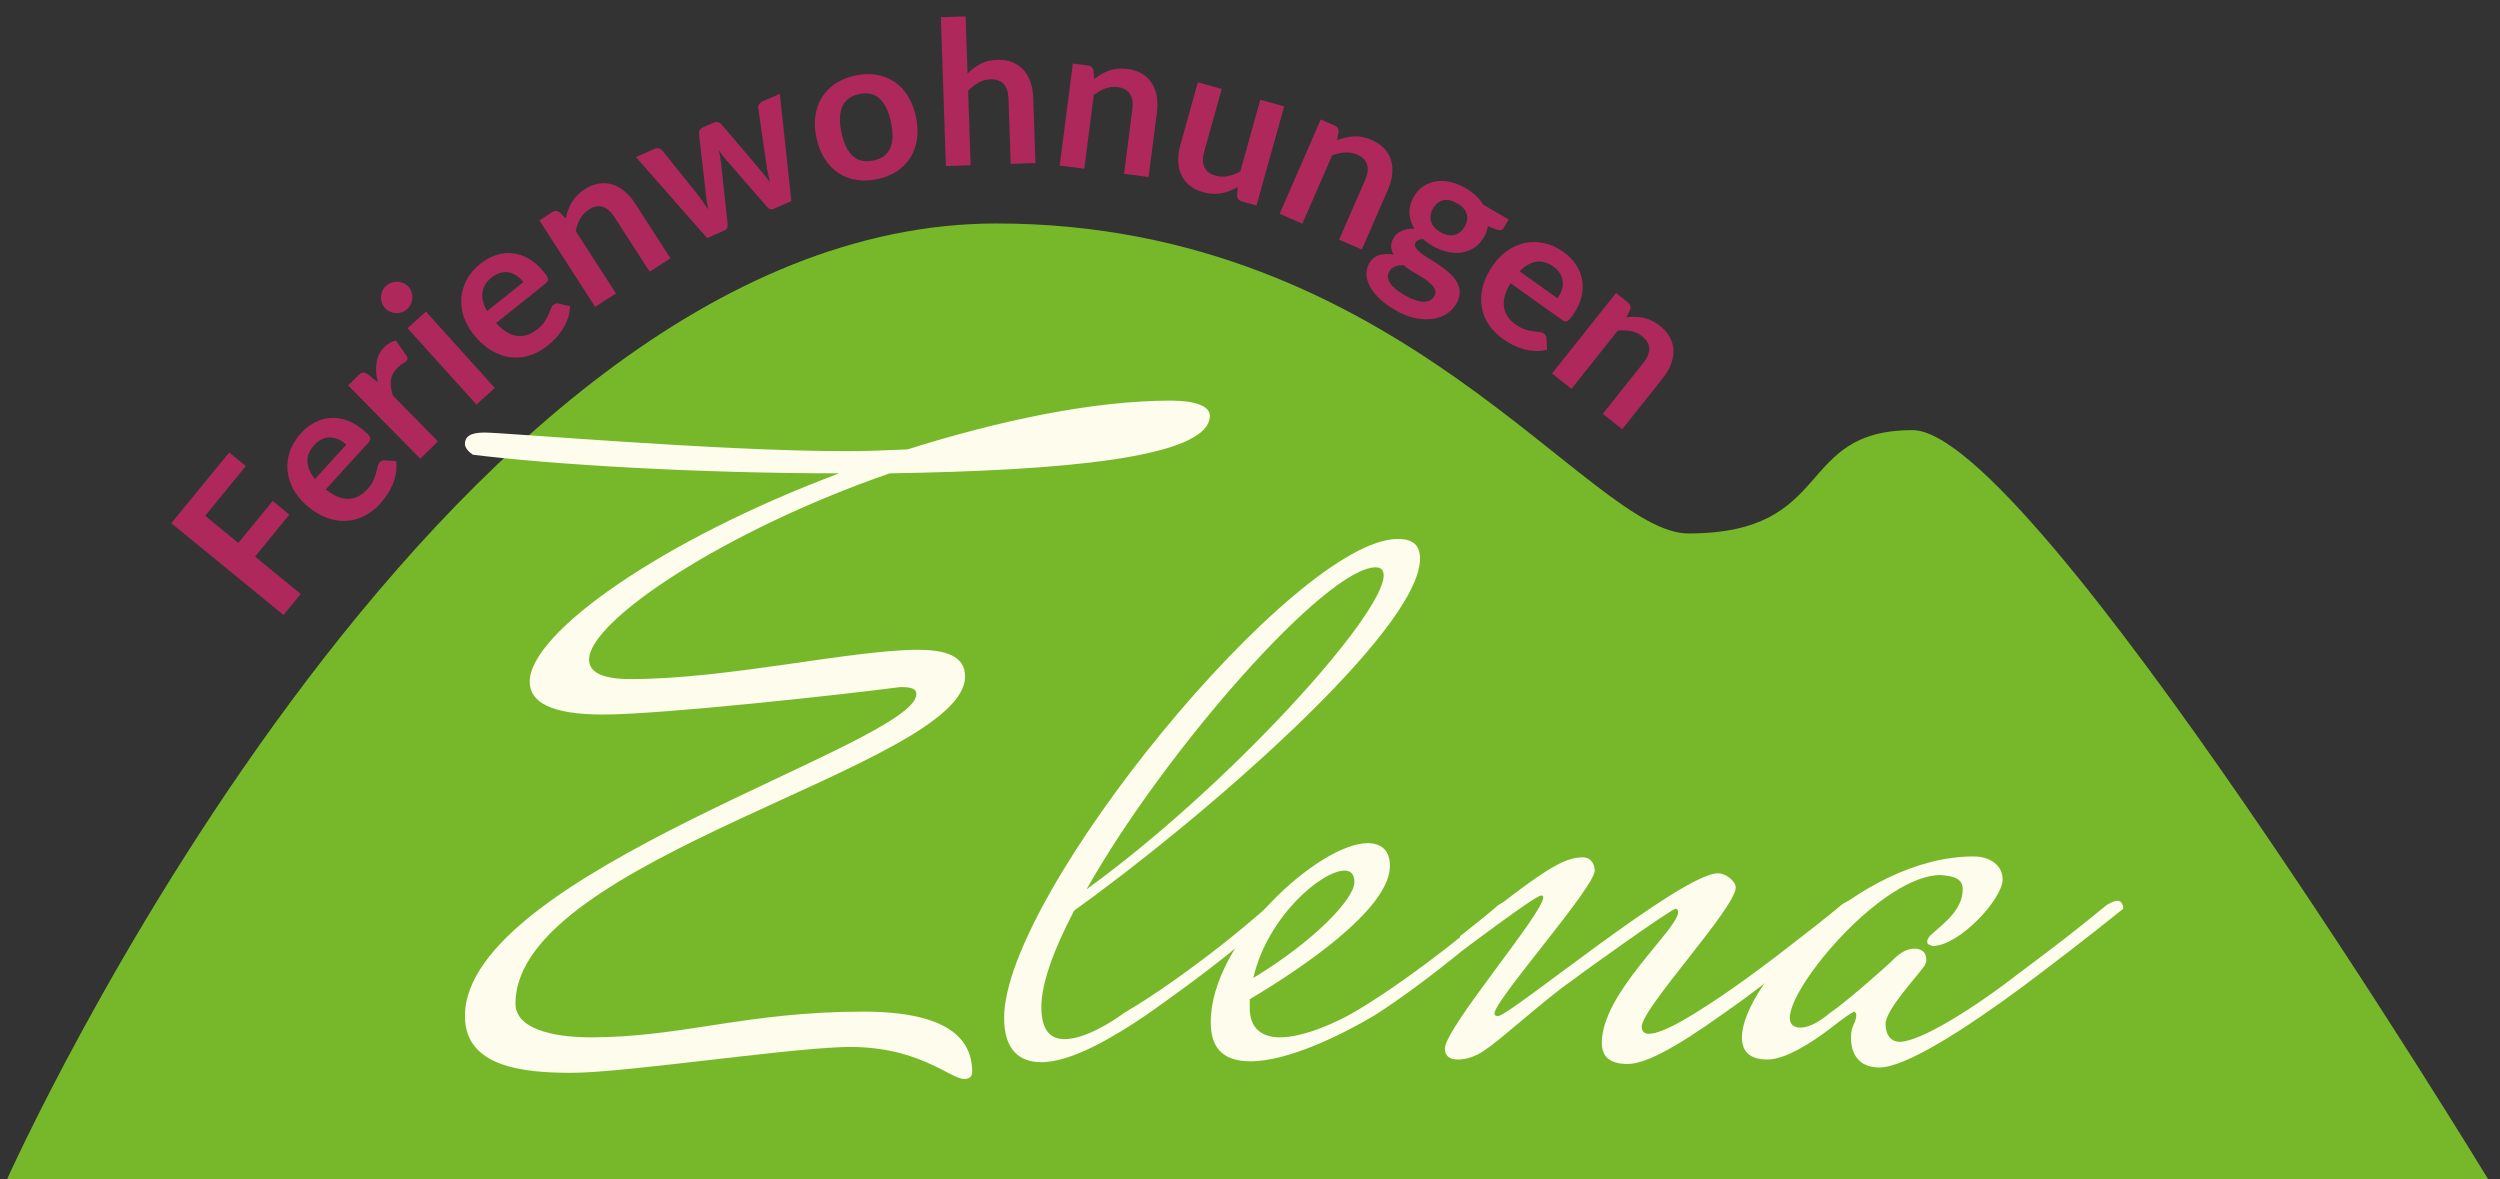
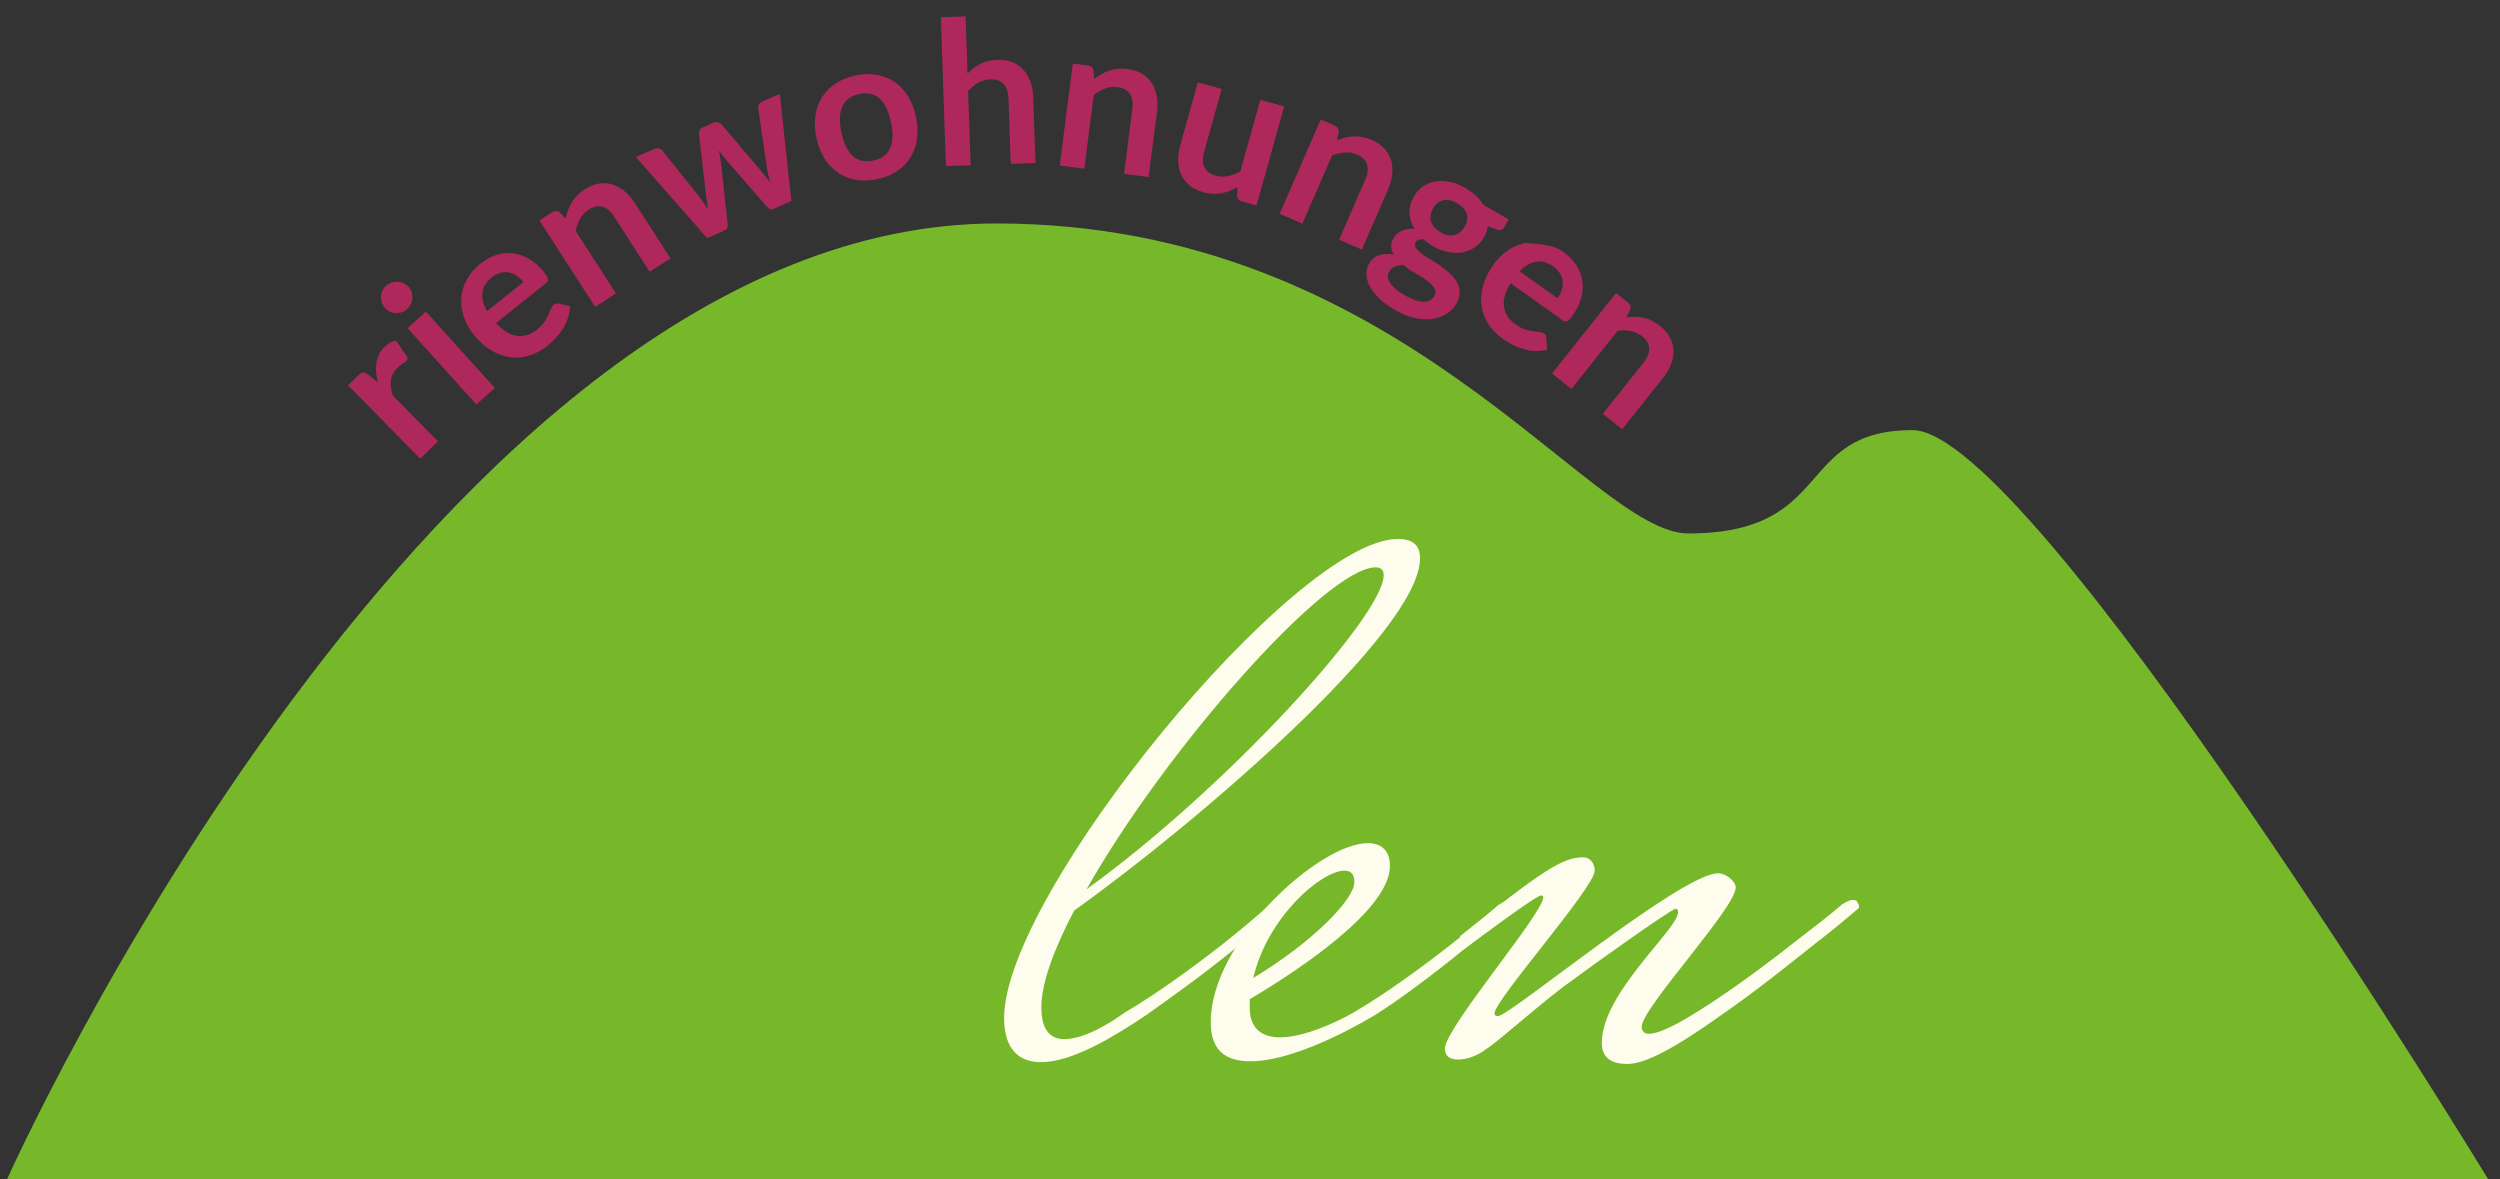
<svg xmlns="http://www.w3.org/2000/svg" version="1.1" baseProfile="tiny" id="Logo_Belchen_1_" x="0px" y="0px" width="1060px" height="500px" viewBox="0 0 1060 500" xml:space="preserve">
  <rect x="0" y="0" width="1060" height="500" fill="#333333" stroke="none" />
  <g>
-     <path fill="#AF285C" d="M97.181,191.847l7.041,5.757l-17.246,21.089l14.082,11.515l14.555-17.799l7.073,5.785l-14.555,17.799   l19.378,15.846l-7.291,8.916l-47.574-38.903L97.181,191.847z" />
-     <path fill="#AF285C" d="M127.567,183.747c1.85-2.032,3.876-3.607,6.08-4.724c2.204-1.117,4.492-1.726,6.864-1.828   c2.372-0.102,4.779,0.326,7.221,1.284c2.442,0.958,4.826,2.495,7.152,4.612c0.587,0.534,1.05,1.004,1.39,1.409   c0.34,0.406,0.558,0.776,0.654,1.112c0.096,0.337,0.086,0.663-0.029,0.979c-0.116,0.317-0.335,0.653-0.66,1.009l-18.134,19.929   c3.521,2.783,6.762,4.104,9.724,3.964c2.962-0.139,5.606-1.487,7.933-4.044c1.144-1.257,1.984-2.475,2.52-3.654   c0.536-1.179,0.936-2.27,1.199-3.276c0.264-1.005,0.482-1.897,0.656-2.678c0.174-0.78,0.479-1.412,0.918-1.894   c0.286-0.314,0.596-0.529,0.932-0.646c0.335-0.116,0.695-0.152,1.078-0.111l4.888,0.311c0.224,1.775,0.191,3.506-0.101,5.194   c-0.291,1.688-0.762,3.3-1.411,4.835c-0.65,1.535-1.439,2.981-2.368,4.339c-0.93,1.358-1.908,2.602-2.938,3.734   c-2.041,2.243-4.31,3.989-6.808,5.24c-2.499,1.251-5.124,1.927-7.877,2.026c-2.753,0.101-5.575-0.418-8.467-1.556   c-2.891-1.137-5.752-2.993-8.581-5.567c-2.2-2.002-3.946-4.241-5.236-6.718c-1.29-2.476-2.048-5.033-2.272-7.67   c-0.225-2.637,0.116-5.295,1.022-7.976C123.825,188.702,125.374,186.157,127.567,183.747z M133.274,188.652   c-2.059,2.263-3.031,4.616-2.916,7.057c0.115,2.442,1.184,4.909,3.207,7.4l13.271-14.585c-1.006-0.916-2.078-1.641-3.216-2.18   c-1.139-0.538-2.3-0.829-3.486-0.873c-1.185-0.044-2.363,0.187-3.532,0.693C135.432,186.67,134.323,187.5,133.274,188.652z" />
    <path fill="#AF285C" d="M178.196,194.493l-30.585-31.079l4.392-4.323c0.767-0.755,1.442-1.14,2.023-1.156   c0.582-0.015,1.26,0.271,2.037,0.858l4.151,3.309c-0.777-3.011-0.965-5.808-0.564-8.39c0.401-2.581,1.531-4.786,3.389-6.614   c1.535-1.51,3.155-2.409,4.86-2.696l4.545,6.558c0.297,0.423,0.419,0.81,0.367,1.16c-0.053,0.35-0.251,0.694-0.595,1.032   c-0.303,0.298-0.786,0.635-1.45,1.01c-0.665,0.376-1.431,0.991-2.299,1.845c-1.556,1.53-2.466,3.271-2.732,5.222   c-0.266,1.952,0.032,4.133,0.895,6.544l19.049,19.356L178.196,194.493z" />
    <path fill="#AF285C" d="M173.24,121.638c0.607,0.673,1.04,1.428,1.298,2.263c0.258,0.836,0.36,1.679,0.307,2.528   c-0.054,0.85-0.267,1.682-0.639,2.495c-0.373,0.814-0.906,1.533-1.6,2.16c-0.673,0.608-1.428,1.051-2.265,1.329   c-0.836,0.278-1.675,0.396-2.516,0.353s-1.658-0.24-2.452-0.592c-0.794-0.351-1.495-0.864-2.103-1.537   c-0.626-0.694-1.083-1.464-1.371-2.312c-0.288-0.847-0.41-1.691-0.367-2.531s0.246-1.662,0.608-2.467   c0.362-0.804,0.879-1.509,1.553-2.117c0.694-0.626,1.465-1.083,2.312-1.371c0.848-0.287,1.696-0.414,2.547-0.381   c0.851,0.034,1.688,0.232,2.512,0.595C171.888,120.416,172.613,120.944,173.24,121.638z M180.586,132.125l29.217,32.37   l-7.792,7.034l-29.217-32.37L180.586,132.125z" />
    <path fill="#AF285C" d="M203.66,111.841c2.146-1.716,4.396-2.951,6.749-3.708c2.352-0.755,4.708-0.996,7.066-0.724   c2.358,0.273,4.668,1.075,6.928,2.406c2.261,1.331,4.373,3.224,6.336,5.681c0.496,0.62,0.879,1.157,1.151,1.61   c0.272,0.454,0.429,0.854,0.471,1.201c0.042,0.348-0.019,0.668-0.183,0.962c-0.164,0.294-0.434,0.592-0.81,0.893l-21.047,16.823   c3.039,3.303,6.031,5.118,8.978,5.447c2.947,0.329,5.77-0.586,8.47-2.745c1.328-1.061,2.35-2.131,3.064-3.211   c0.715-1.079,1.282-2.094,1.701-3.046c0.418-0.951,0.775-1.798,1.07-2.542c0.294-0.743,0.696-1.318,1.205-1.726   c0.332-0.265,0.672-0.428,1.022-0.491c0.35-0.062,0.71-0.041,1.082,0.061l4.778,1.077c-0.059,1.788-0.364,3.493-0.918,5.114   c-0.554,1.622-1.272,3.139-2.156,4.552s-1.891,2.717-3.022,3.912c-1.131,1.194-2.294,2.269-3.489,3.224   c-2.368,1.893-4.885,3.26-7.548,4.102c-2.664,0.842-5.363,1.096-8.098,0.76c-2.735-0.334-5.44-1.292-8.117-2.871   c-2.676-1.579-5.208-3.862-7.597-6.85c-1.857-2.324-3.228-4.81-4.112-7.459c-0.884-2.648-1.229-5.292-1.035-7.932   c0.194-2.639,0.949-5.211,2.267-7.715C199.184,116.145,201.115,113.876,203.66,111.841z M208.523,117.584   c-2.39,1.911-3.721,4.081-3.992,6.51c-0.271,2.43,0.396,5.034,2.001,7.813l15.404-12.313c-0.85-1.062-1.794-1.948-2.833-2.659   c-1.04-0.71-2.141-1.181-3.305-1.412c-1.164-0.23-2.363-0.188-3.598,0.128C210.966,115.968,209.74,116.612,208.523,117.584z" />
    <path fill="#AF285C" d="M252.34,130.105l-23.624-36.652l5.395-3.477c1.143-0.737,2.238-0.685,3.287,0.157l2.472,2.502   c0.247-1.238,0.582-2.431,1.004-3.58c0.423-1.148,0.946-2.245,1.572-3.289c0.625-1.042,1.385-2.021,2.279-2.936   c0.895-0.913,1.96-1.769,3.199-2.567c2-1.29,3.993-2.093,5.979-2.413c1.985-0.319,3.891-0.199,5.718,0.36   c1.827,0.559,3.557,1.517,5.189,2.874c1.634,1.357,3.11,3.061,4.43,5.108l15.035,23.327l-8.823,5.688l-15.035-23.327   c-1.443-2.238-3.078-3.637-4.904-4.196c-1.826-0.559-3.775-0.17-5.848,1.165c-1.524,0.983-2.73,2.249-3.619,3.799   c-0.889,1.551-1.544,3.305-1.968,5.263l17.084,26.506L252.34,130.105z" />
    <path fill="#AF285C" d="M269.631,66.581l7.626-3.352c0.726-0.319,1.41-0.418,2.051-0.298c0.641,0.121,1.14,0.412,1.498,0.874   l15.09,18.808c0.824,1.03,1.579,2.061,2.264,3.09c0.685,1.03,1.363,2.063,2.035,3.098c-0.205-1.24-0.391-2.49-0.556-3.748   c-0.166-1.257-0.324-2.55-0.474-3.877l-2.791-24.307c-0.072-0.587,0.051-1.152,0.37-1.694c0.319-0.542,0.789-0.95,1.412-1.224   l4.241-1.864c0.701-0.308,1.358-0.396,1.973-0.264c0.615,0.132,1.115,0.423,1.499,0.874l16.113,18.916   c0.827,0.967,1.608,1.916,2.342,2.847c0.734,0.931,1.465,1.872,2.191,2.821c-0.309-1.195-0.598-2.399-0.868-3.611   c-0.27-1.211-0.498-2.489-0.685-3.831l-3.457-23.92c-0.099-0.576,0.024-1.141,0.369-1.695c0.345-0.553,0.841-0.973,1.49-1.258   l7.276-3.198l4.9,45.477l-7.743,3.403c-0.831,0.365-1.677,0.057-2.542-0.925l-17.339-19.909c-0.564-0.649-1.111-1.314-1.642-1.994   c-0.531-0.679-1.026-1.367-1.487-2.062c0.187,0.846,0.357,1.693,0.512,2.537c0.155,0.845,0.287,1.708,0.395,2.588l2.831,26.192   c0.138,1.302-0.312,2.18-1.349,2.636l-7.354,3.232L269.631,66.581z" />
    <path fill="#AF285C" d="M362.593,32.029c3.185-0.688,6.183-0.797,8.994-0.332c2.811,0.466,5.333,1.444,7.567,2.932   c2.234,1.49,4.143,3.483,5.726,5.982c1.583,2.5,2.735,5.424,3.458,8.775c0.729,3.379,0.888,6.533,0.477,9.462   c-0.412,2.93-1.325,5.546-2.741,7.852c-1.416,2.305-3.308,4.25-5.676,5.833s-5.146,2.719-8.33,3.406   c-3.185,0.688-6.19,0.799-9.014,0.336c-2.825-0.462-5.364-1.451-7.618-2.965c-2.254-1.514-4.18-3.518-5.776-6.015   c-1.597-2.496-2.759-5.433-3.488-8.813c-0.723-3.351-0.873-6.493-0.447-9.425c0.425-2.932,1.355-5.539,2.791-7.82   c1.435-2.28,3.344-4.214,5.727-5.801C356.624,33.853,359.408,32.716,362.593,32.029z M370.365,68.047   c3.545-0.765,5.913-2.522,7.102-5.271c1.189-2.75,1.288-6.423,0.296-11.021c-0.992-4.597-2.6-7.917-4.823-9.959   c-2.224-2.042-5.108-2.68-8.653-1.916c-3.601,0.777-5.998,2.563-7.192,5.356c-1.195,2.794-1.298,6.476-0.313,11.046   c0.986,4.57,2.596,7.868,4.83,9.893C363.847,68.2,366.764,68.824,370.365,68.047z" />
    <path fill="#AF285C" d="M401.056,70.416l-2.134-63.119l10.492-0.354l0.82,24.253c1.645-1.671,3.469-3.037,5.475-4.097   c2.005-1.06,4.381-1.636,7.128-1.729c2.379-0.081,4.501,0.251,6.37,0.997c1.868,0.745,3.442,1.826,4.724,3.242   c1.281,1.417,2.274,3.127,2.98,5.13s1.099,4.222,1.182,6.657l0.938,27.737l-10.492,0.354L427.6,41.75   c-0.09-2.662-0.775-4.701-2.057-6.118c-1.281-1.417-3.153-2.083-5.617-2c-1.813,0.062-3.498,0.53-5.056,1.404   c-1.558,0.875-3.021,2.044-4.389,3.508l1.065,31.517L401.056,70.416z" />
    <path fill="#AF285C" d="M449.319,70.197l5.567-43.248l6.365,0.819c1.349,0.173,2.153,0.919,2.412,2.238l0.277,3.507   c0.986-0.787,2.012-1.483,3.076-2.089s2.17-1.106,3.321-1.501c1.15-0.394,2.362-0.653,3.635-0.775   c1.272-0.121,2.64-0.088,4.101,0.1c2.36,0.304,4.402,0.974,6.126,2.01c1.723,1.036,3.104,2.356,4.14,3.961   c1.036,1.605,1.741,3.453,2.114,5.543c0.374,2.091,0.405,4.344,0.094,6.761l-3.543,27.525l-10.412-1.34l3.543-27.525   c0.34-2.641-0.008-4.764-1.044-6.369c-1.036-1.604-2.776-2.564-5.221-2.879c-1.799-0.231-3.538-0.041-5.216,0.571   c-1.679,0.613-3.311,1.531-4.896,2.755l-4.026,31.277L449.319,70.197z" />
    <path fill="#AF285C" d="M518.003,37.726l-7.453,26.689c-0.716,2.565-0.677,4.716,0.118,6.453c0.794,1.737,2.379,2.937,4.753,3.6   c1.746,0.488,3.492,0.556,5.238,0.205c1.745-0.351,3.49-1.018,5.236-2.001l8.481-30.374l10.11,2.823L532.76,87.12l-6.181-1.726   c-1.31-0.366-1.998-1.22-2.064-2.562l0.242-3.551c-1.118,0.63-2.241,1.176-3.371,1.64c-1.13,0.464-2.291,0.802-3.482,1.013   c-1.192,0.212-2.435,0.291-3.729,0.239c-1.294-0.053-2.638-0.273-4.029-0.662c-2.292-0.64-4.21-1.595-5.753-2.864   c-1.543-1.27-2.717-2.781-3.521-4.536c-0.805-1.754-1.242-3.692-1.311-5.815c-0.069-2.122,0.224-4.357,0.879-6.704l7.453-26.689   L518.003,37.726z" />
    <path fill="#AF285C" d="M542.582,90.649l17.405-39.981l5.884,2.562c1.247,0.543,1.811,1.483,1.691,2.822l-0.712,3.445   c1.167-0.481,2.347-0.863,3.537-1.149c1.189-0.285,2.393-0.457,3.607-0.515s2.45,0.031,3.707,0.269   c1.256,0.238,2.56,0.651,3.91,1.239c2.183,0.95,3.956,2.163,5.323,3.638c1.366,1.476,2.323,3.128,2.871,4.958   c0.547,1.831,0.709,3.801,0.485,5.913c-0.225,2.112-0.823,4.285-1.795,6.52l-11.078,25.446l-9.625-4.19l11.078-25.446   c1.063-2.441,1.32-4.577,0.772-6.408c-0.548-1.83-1.951-3.236-4.212-4.22c-1.662-0.724-3.385-1.026-5.168-0.906   s-3.606,0.547-5.471,1.28l-12.587,28.914L542.582,90.649z" />
    <path fill="#AF285C" d="M621.567,79.86c1.614,0.945,3.033,1.998,4.258,3.158c1.225,1.16,2.238,2.402,3.039,3.725l10.819,6.335   l-1.976,3.374c-0.33,0.563-0.734,0.917-1.214,1.063s-1.109,0.072-1.89-0.221l-3.739-1.352c-0.128,0.779-0.332,1.562-0.612,2.35   c-0.282,0.788-0.65,1.573-1.108,2.355c-1.089,1.858-2.446,3.321-4.072,4.388s-3.401,1.743-5.324,2.028   c-1.925,0.286-3.953,0.19-6.086-0.289c-2.134-0.478-4.252-1.332-6.354-2.563c-1.418-0.831-2.722-1.773-3.908-2.83   c-1.592,0.027-2.647,0.484-3.166,1.37c-0.447,0.764-0.428,1.528,0.061,2.293c0.487,0.765,1.257,1.554,2.308,2.368   c1.05,0.813,2.296,1.643,3.739,2.487c1.442,0.845,2.885,1.772,4.33,2.783c1.443,1.01,2.797,2.091,4.06,3.243   c1.264,1.151,2.27,2.391,3.019,3.719c0.749,1.329,1.138,2.767,1.167,4.315c0.028,1.549-0.481,3.218-1.529,5.009   c-0.977,1.668-2.335,3.047-4.073,4.138c-1.738,1.089-3.743,1.793-6.014,2.111c-2.271,0.316-4.75,0.19-7.438-0.377   c-2.688-0.57-5.474-1.699-8.358-3.388c-2.86-1.675-5.182-3.403-6.962-5.185c-1.781-1.782-3.094-3.535-3.938-5.261   c-0.845-1.726-1.259-3.389-1.241-4.987c0.017-1.599,0.405-3.046,1.164-4.342c1.03-1.76,2.435-2.925,4.212-3.493   c1.776-0.568,3.827-0.648,6.149-0.24c-0.629-1.058-0.974-2.179-1.034-3.364c-0.063-1.185,0.309-2.462,1.11-3.832   c0.329-0.562,0.767-1.085,1.313-1.57c0.546-0.484,1.193-0.902,1.94-1.252s1.579-0.609,2.499-0.777   c0.919-0.168,1.915-0.216,2.99-0.145c-1.306-2.144-2.002-4.39-2.087-6.738c-0.086-2.349,0.544-4.672,1.89-6.97   c1.088-1.858,2.445-3.321,4.072-4.388c1.626-1.067,3.416-1.743,5.372-2.025c1.955-0.284,4.008-0.173,6.159,0.332   C617.265,77.718,619.416,78.6,621.567,79.86z M608.16,125.548c0.438-0.749,0.577-1.489,0.414-2.221   c-0.162-0.732-0.546-1.451-1.15-2.157c-0.604-0.707-1.377-1.419-2.318-2.138c-0.942-0.719-1.98-1.412-3.118-2.077   c-1.137-0.666-2.311-1.353-3.521-2.062c-1.21-0.708-2.3-1.526-3.267-2.454c-1.355-0.039-2.571,0.144-3.646,0.549   c-1.074,0.405-1.905,1.108-2.492,2.111c-0.387,0.66-0.583,1.374-0.59,2.142c-0.006,0.768,0.229,1.57,0.708,2.409   c0.478,0.838,1.223,1.709,2.236,2.615c1.013,0.905,2.351,1.845,4.014,2.818c1.687,0.988,3.218,1.708,4.594,2.163   c1.376,0.453,2.597,0.682,3.662,0.686c1.064,0.003,1.968-0.206,2.707-0.627C607.133,126.882,607.722,126.296,608.16,125.548z    M610.701,98.417c1.124,0.658,2.191,1.079,3.202,1.26c1.01,0.181,1.947,0.164,2.813-0.052c0.865-0.215,1.66-0.62,2.386-1.213   c0.725-0.593,1.353-1.342,1.882-2.247c1.088-1.857,1.395-3.657,0.919-5.396c-0.476-1.739-1.825-3.261-4.05-4.563   c-2.226-1.303-4.213-1.736-5.962-1.299c-1.75,0.437-3.169,1.584-4.257,3.442c-0.516,0.88-0.854,1.782-1.017,2.705   c-0.163,0.922-0.13,1.82,0.098,2.692c0.228,0.873,0.674,1.708,1.339,2.508C608.718,97.052,609.601,97.773,610.701,98.417z" />
-     <path fill="#AF285C" d="M662.843,106.794c2.236,1.596,4.039,3.423,5.409,5.479c1.369,2.056,2.244,4.256,2.626,6.6   c0.381,2.343,0.24,4.784-0.422,7.322c-0.663,2.538-1.907,5.087-3.734,7.647c-0.461,0.646-0.873,1.161-1.234,1.547   c-0.362,0.386-0.705,0.646-1.027,0.781c-0.323,0.135-0.648,0.164-0.976,0.086c-0.328-0.077-0.688-0.256-1.08-0.535l-21.932-15.653   c-2.348,3.825-3.277,7.2-2.788,10.125c0.488,2.925,2.14,5.391,4.954,7.399c1.384,0.987,2.691,1.678,3.926,2.071   c1.233,0.393,2.364,0.661,3.395,0.804c1.028,0.143,1.941,0.255,2.737,0.335c0.795,0.081,1.458,0.31,1.988,0.688   c0.347,0.247,0.597,0.53,0.752,0.85c0.154,0.319,0.233,0.671,0.237,1.057l0.269,4.891c-1.735,0.432-3.459,0.604-5.17,0.514   c-1.711-0.09-3.367-0.367-4.968-0.831c-1.602-0.464-3.131-1.077-4.588-1.838c-1.458-0.762-2.81-1.587-4.055-2.476   c-2.469-1.761-4.471-3.809-6.008-6.141c-1.538-2.333-2.52-4.86-2.943-7.583c-0.425-2.722-0.242-5.585,0.545-8.592   c0.788-3.005,2.293-6.065,4.515-9.179c1.729-2.422,3.745-4.419,6.053-5.993c2.306-1.573,4.755-2.627,7.348-3.162   c2.591-0.535,5.271-0.51,8.04,0.073C657.479,103.664,660.19,104.901,662.843,106.794z M658.646,113.041   c-2.491-1.777-4.942-2.465-7.353-2.062c-2.411,0.403-4.734,1.756-6.969,4.059l16.051,11.455c0.79-1.107,1.385-2.257,1.785-3.452   c0.399-1.194,0.551-2.382,0.455-3.564c-0.096-1.182-0.465-2.324-1.105-3.426C660.868,114.95,659.914,113.946,658.646,113.041z" />
+     <path fill="#AF285C" d="M662.843,106.794c2.236,1.596,4.039,3.423,5.409,5.479c1.369,2.056,2.244,4.256,2.626,6.6   c0.381,2.343,0.24,4.784-0.422,7.322c-0.663,2.538-1.907,5.087-3.734,7.647c-0.461,0.646-0.873,1.161-1.234,1.547   c-0.362,0.386-0.705,0.646-1.027,0.781c-0.323,0.135-0.648,0.164-0.976,0.086c-0.328-0.077-0.688-0.256-1.08-0.535l-21.932-15.653   c-2.348,3.825-3.277,7.2-2.788,10.125c0.488,2.925,2.14,5.391,4.954,7.399c1.384,0.987,2.691,1.678,3.926,2.071   c1.233,0.393,2.364,0.661,3.395,0.804c1.028,0.143,1.941,0.255,2.737,0.335c0.795,0.081,1.458,0.31,1.988,0.688   c0.347,0.247,0.597,0.53,0.752,0.85c0.154,0.319,0.233,0.671,0.237,1.057l0.269,4.891c-1.735,0.432-3.459,0.604-5.17,0.514   c-1.711-0.09-3.367-0.367-4.968-0.831c-1.602-0.464-3.131-1.077-4.588-1.838c-1.458-0.762-2.81-1.587-4.055-2.476   c-2.469-1.761-4.471-3.809-6.008-6.141c-1.538-2.333-2.52-4.86-2.943-7.583c-0.425-2.722-0.242-5.585,0.545-8.592   c0.788-3.005,2.293-6.065,4.515-9.179c1.729-2.422,3.745-4.419,6.053-5.993c2.306-1.573,4.755-2.627,7.348-3.162   C657.479,103.664,660.19,104.901,662.843,106.794z M658.646,113.041   c-2.491-1.777-4.942-2.465-7.353-2.062c-2.411,0.403-4.734,1.756-6.969,4.059l16.051,11.455c0.79-1.107,1.385-2.257,1.785-3.452   c0.399-1.194,0.551-2.382,0.455-3.564c-0.096-1.182-0.465-2.324-1.105-3.426C660.868,114.95,659.914,113.946,658.646,113.041z" />
    <path fill="#AF285C" d="M658.07,158.362l27.137-34.131l5.023,3.994c1.064,0.846,1.366,1.901,0.905,3.163l-1.576,3.145   c1.251-0.163,2.489-0.229,3.713-0.197c1.224,0.032,2.43,0.177,3.618,0.434s2.359,0.663,3.512,1.217s2.305,1.29,3.458,2.207   c1.863,1.481,3.264,3.111,4.203,4.889c0.938,1.778,1.437,3.622,1.493,5.531c0.057,1.91-0.296,3.855-1.058,5.837   c-0.762,1.982-1.901,3.927-3.417,5.834l-17.272,21.723l-8.217-6.533l17.272-21.723c1.657-2.084,2.457-4.081,2.401-5.991   c-0.057-1.909-1.05-3.631-2.979-5.165c-1.419-1.128-3.006-1.865-4.759-2.209c-1.754-0.344-3.626-0.403-5.616-0.176l-19.625,24.684   L658.07,158.362z" />
  </g>
  <path fill-rule="evenodd" fill="#76B82A" d="M3,500c0,0,181.253-405.246,419.491-405.246c171.28,0,251.38,131.431,293.322,131.431  c62.652,0,44.778-43.81,95.12-43.81c50.68,0,244.065,317.625,244.065,317.625H3z" />
  <g>
-     <path fill="#FEFCED" d="M377.242,200.696c-69.562,24.064-127.466,62.417-127.466,78.961c0,5.64,6.016,8.272,17.672,8.272   c40.984,0,93.625-12.408,121.826-12.408c10.904,0,19.928,2.256,19.928,11.28c0,37.977-190.635,76.705-190.635,138.746   c0,10.528,15.416,14.288,31.96,14.288c38.353,0,66.177-10.903,115.434-10.903c36.097,0,46.249,11.656,46.249,25.568   c0,1.88-1.128,3.008-3.384,3.008c-6.016,0-19.928-14.664-51.889-13.536c-28.2,1.128-92.498,10.904-114.682,10.904   c-21.056,0-45.121-2.633-45.121-24.064c0-60.913,191.388-115.435,191.388-136.49c0-1.881-1.128-3.009-6.768-3.009   c-22.561,3.009-101.522,11.656-125.962,11.656c-22.185,0-31.209-5.265-31.209-13.912c0-20.681,56.025-60.161,131.227-88.362   c-60.537,0-122.202-3.76-155.291-7.896c-0.376-0.376-1.128-0.752-1.504-1.128c-1.128-1.128-1.88-2.256-1.88-3.384   c0-3.384,2.632-4.888,8.272-4.888c8.648,0,99.266,7.896,153.411,7.896c9.024,0,17.296-0.376,25.944-0.752   c39.481-12.409,78.961-20.681,111.674-20.681c10.152,0,16.544,2.256,16.544,6.392C512.98,194.304,449.06,199.568,377.242,200.696z" />
    <path fill="#FEFCED" d="M455.45,386.067c-8.648,16.544-13.912,30.833-13.912,40.984c0,10.152,4.136,13.537,9.776,13.537   c8.648,0,19.928-7.145,25.568-11.28c13.536-7.896,28.953-19.177,40.985-28.577c7.144-5.64,13.912-11.28,20.305-16.92   c1.88-1.128,3.384-1.88,4.512-1.88s1.88,0.376,2.256,1.504c0.376,0.376,0.376,1.128,0.376,1.88   c-7.521,5.64-15.04,11.656-22.184,17.296c-12.409,10.152-27.073,20.681-37.225,27.825c-12.784,8.647-31.208,19.928-44.369,19.928   c-9.024,0-15.792-4.888-15.792-18.8c0-52.642,123.33-203.044,166.947-203.044c6.393,0,9.4,2.632,9.4,8.272   C602.093,267.625,508.091,348.467,455.45,386.067z M583.292,240.553c-21.056,0-89.489,77.833-122.578,136.49   c59.785-43.24,125.963-116.186,125.963-133.106C586.677,241.681,585.548,240.553,583.292,240.553z" />
    <path fill="#FEFCED" d="M620.135,402.987c-12.408,10.152-27.072,21.057-37.225,27.449c-13.16,7.896-36.473,19.552-52.641,19.552   c-10.152,0-16.92-4.136-16.92-16.544c0-34.593,46.249-75.953,66.553-75.953c5.64,0,9.776,3.008,9.4,10.528   c-1.128,18.048-37.225,42.488-59.409,55.648v3.76c0,9.024,5.64,12.408,12.784,12.408c10.152,0,24.064-6.392,31.208-10.527   c13.537-7.896,28.953-19.177,40.985-28.577c7.144-5.64,13.912-11.28,20.305-16.92c1.88-1.128,3.384-1.88,4.512-1.88   s1.88,0.376,2.256,1.504c0.376,0.376,0.376,1.128,0.376,1.88C634.799,391.331,627.279,397.348,620.135,402.987z M570.126,369.147   c-9.776,0-32.713,19.552-38.729,45.496c25.568-15.416,42.864-33.464,42.864-40.608   C574.262,370.651,572.758,369.147,570.126,369.147z" />
    <path fill="#FEFCED" d="M769.783,399.979c-10.904,8.648-24.816,19.929-39.481,30.081c-21.056,15.04-33.088,21.056-40.232,21.056   c-7.896,0-10.904-3.384-10.904-9.023c0-21.057,32.337-48.129,32.337-55.273c0-1.128-0.376-1.504-1.128-1.504   c-2.632,0.752-36.473,24.816-44.369,30.833c-9.024,6.016-30.833,25.568-35.721,28.576c-3.384,2.632-7.896,4.512-12.032,4.512   c-3.76,0-5.64-1.504-5.64-4.888c1.128-9.776,41.736-57.153,41.736-63.921c0-0.377-0.376-0.753-0.752-0.753   c-1.504,0-8.648,4.889-33.089,22.937l-1.504-5.64c35.345-28.2,43.617-33.465,52.265-33.465c3.009,0,4.889,2.632,4.889,5.641   c0,7.144-42.489,54.896-42.489,60.537c0,0.752,0.376,1.128,1.504,1.128c4.889,0,77.834-60.537,93.25-60.537   c3.385,0,7.521,3.384,7.521,6.016c0,8.648-39.856,51.137-39.856,59.033c0,1.88,1.128,3.008,3.008,3.008   c6.016,0,18.424-7.896,25.944-12.784c13.16-8.647,26.696-18.8,37.601-27.448c6.393-4.888,12.784-9.776,18.425-14.664   c1.88-1.128,3.384-1.88,4.512-1.88s1.88,0.376,2.256,1.504c0.376,0.376,0.376,1.128,0.376,1.88   C782.567,389.827,776.175,395.092,769.783,399.979z" />
-     <path fill="#FEFCED" d="M857.009,418.78c-22.937,16.92-48.881,33.841-60.161,33.841c-8.648,0-12.032-5.641-12.032-12.785   c0-5.64,2.256-5.64,2.256-9.775c0-0.376-0.376-0.752-0.752-1.128c-0.752,0-4.512,2.632-11.28,7.896   c-6.016,4.513-17.672,12.408-25.568,12.408c-7.145,0-10.904-3.008-10.904-9.4c0-22.184,49.633-76.705,98.138-76.705   c7.145,0,12.408,3.76,12.408,9.776c0,8.272-18.424,28.2-29.704,28.2c-0.376,0-0.752-0.376-1.88-0.752   c-0.376-0.376-0.376-0.752-0.376-1.128c0-1.128,0.752-2.256,2.632-3.76c4.512-4.137,12.408-9.776,12.408-18.425   c0-4.888-4.513-5.64-9.4-6.016c-24.44,0-63.921,46.625-63.921,60.537c0,2.632,1.504,4.136,4.512,4.136   c4.136,0,8.648-3.008,12.784-6.392c5.641-3.761,22.561-18.425,26.696-22.561c3.009-3.009,6.017-4.513,8.648-4.513   c3.384,0,5.264,1.504,5.264,4.889c0,1.128-0.752,2.632-1.88,3.76c-2.256,3.384-15.416,17.296-15.416,23.313   c0,4.136,1.88,7.521,6.017,7.521c8.647,0,31.584-14.289,50.385-28.953c11.656-8.648,24.064-18.048,37.225-28.952   c1.88-1.128,3.384-1.88,4.512-1.88s1.88,0.376,2.256,1.504c0.376,0.376,0.376,1.128,0.376,1.88   C884.833,397.724,870.545,408.628,857.009,418.78z" />
  </g>
</svg>